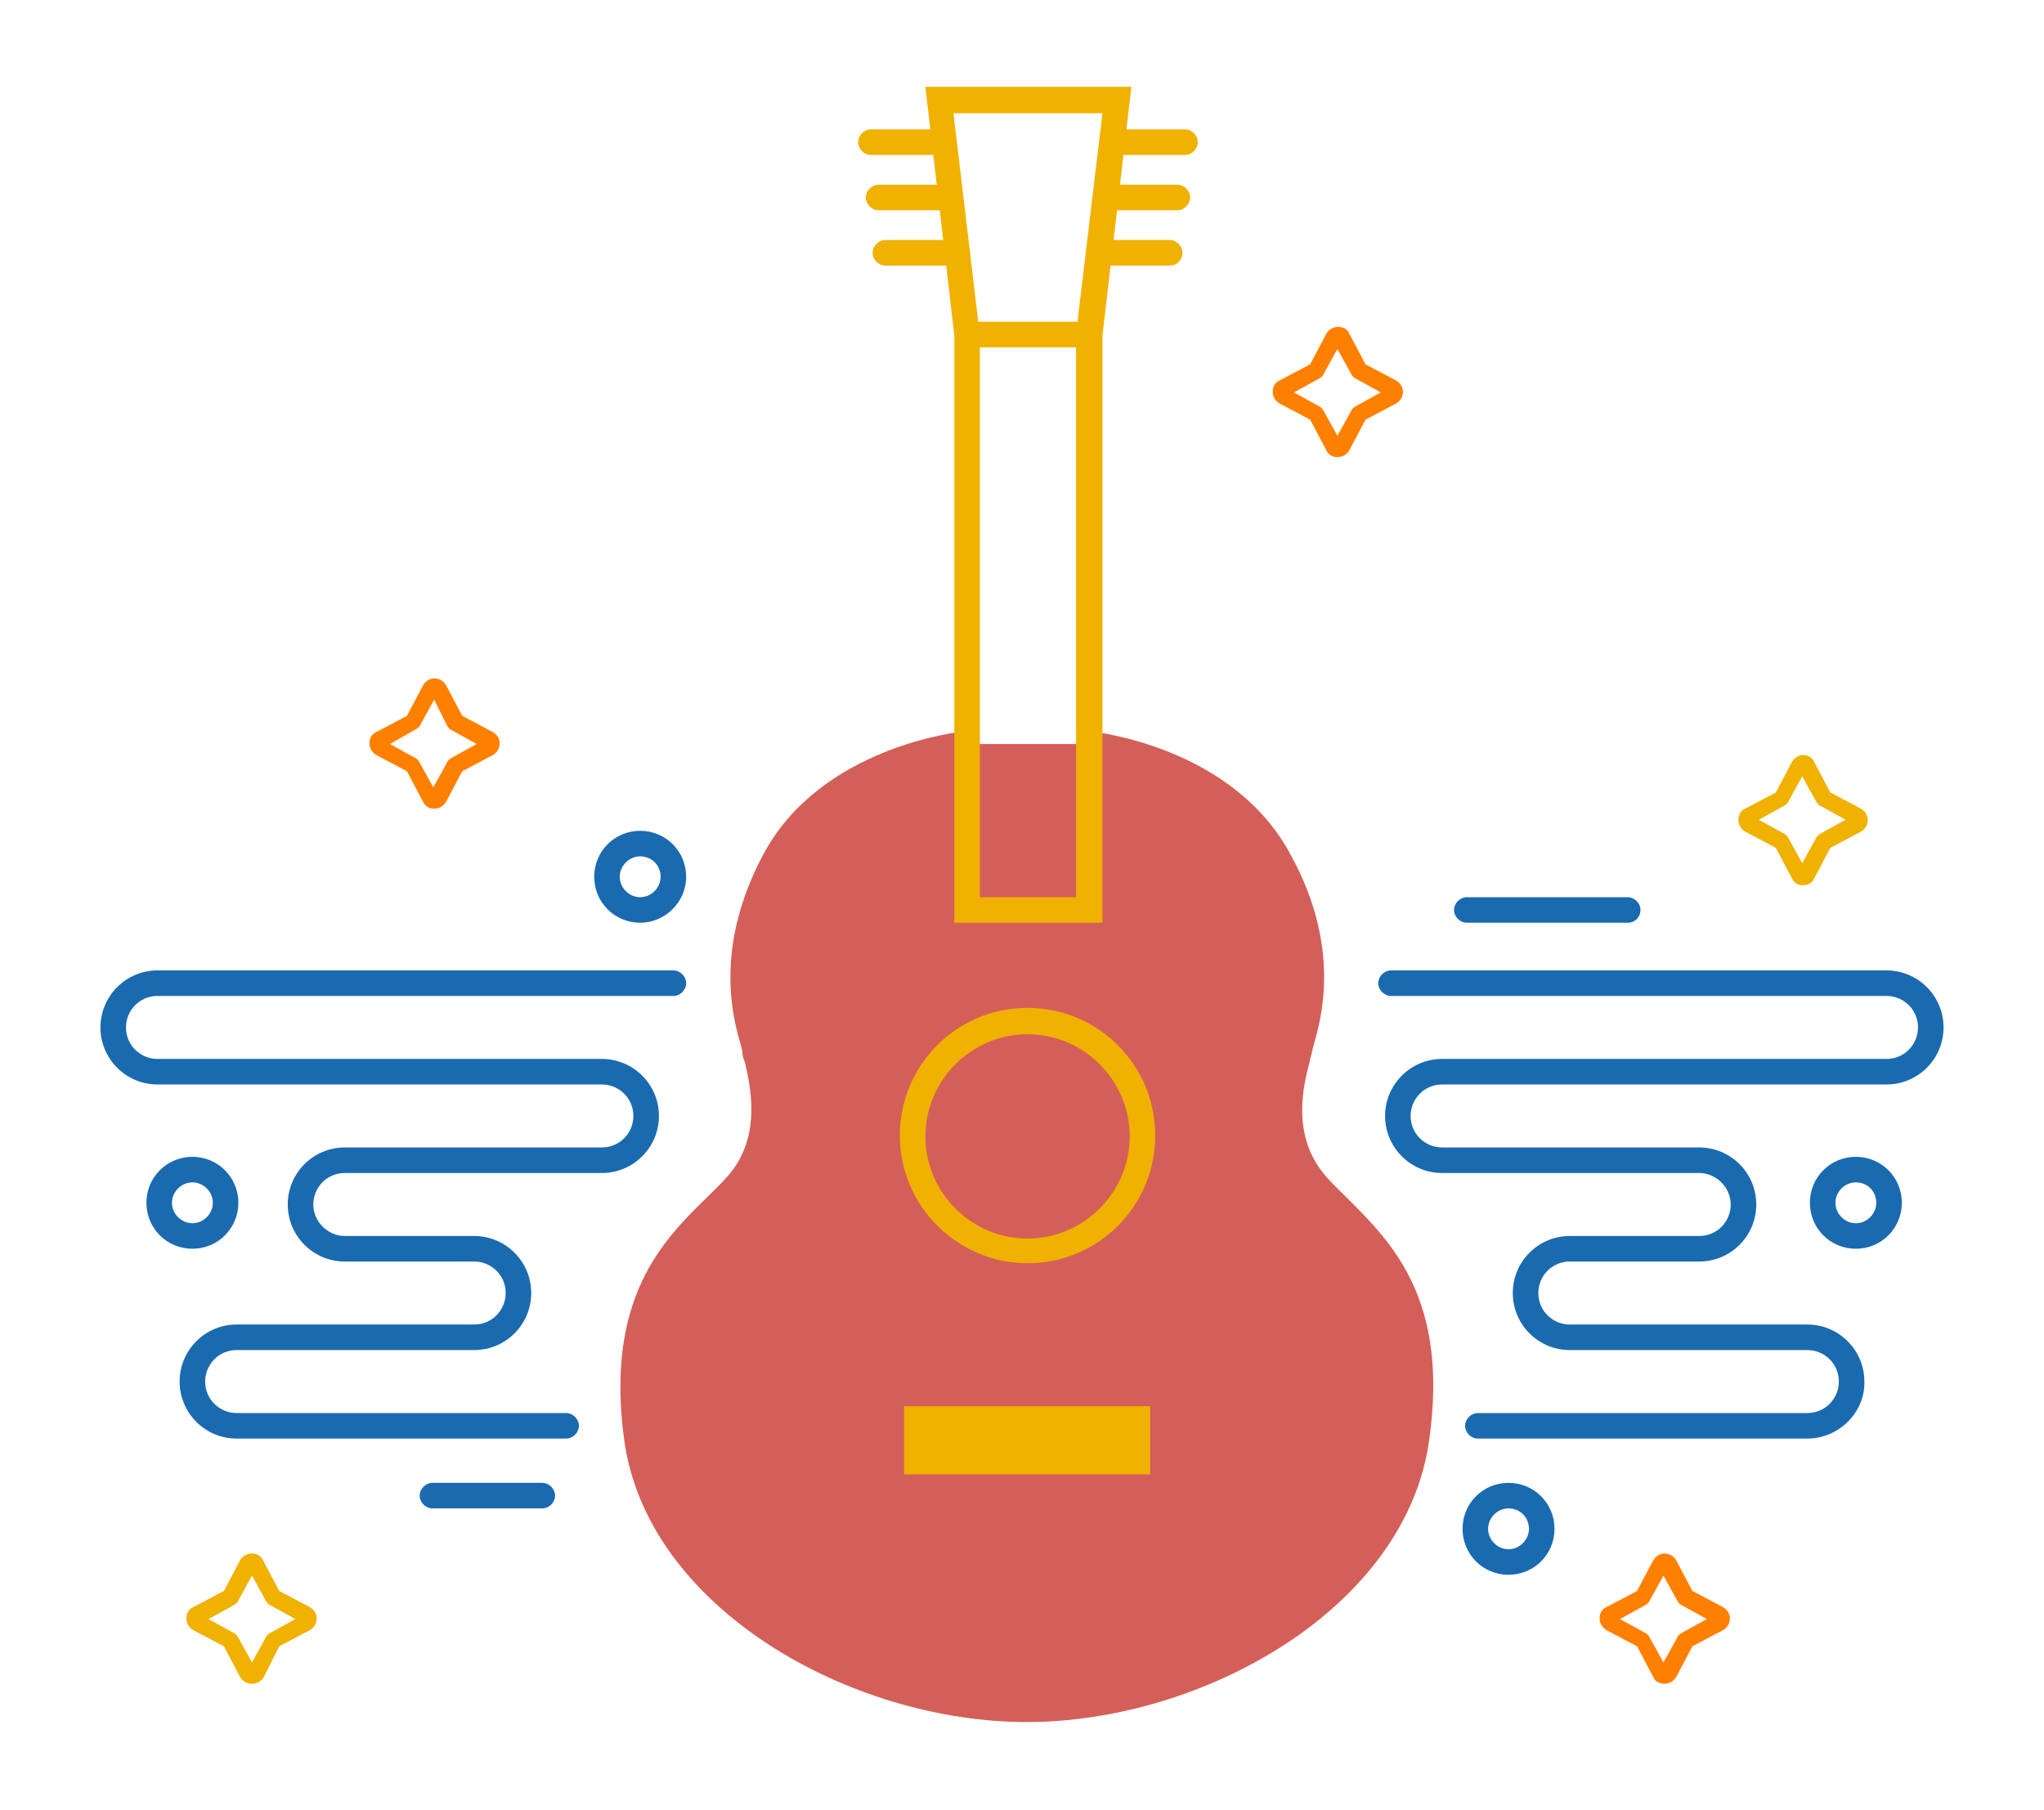
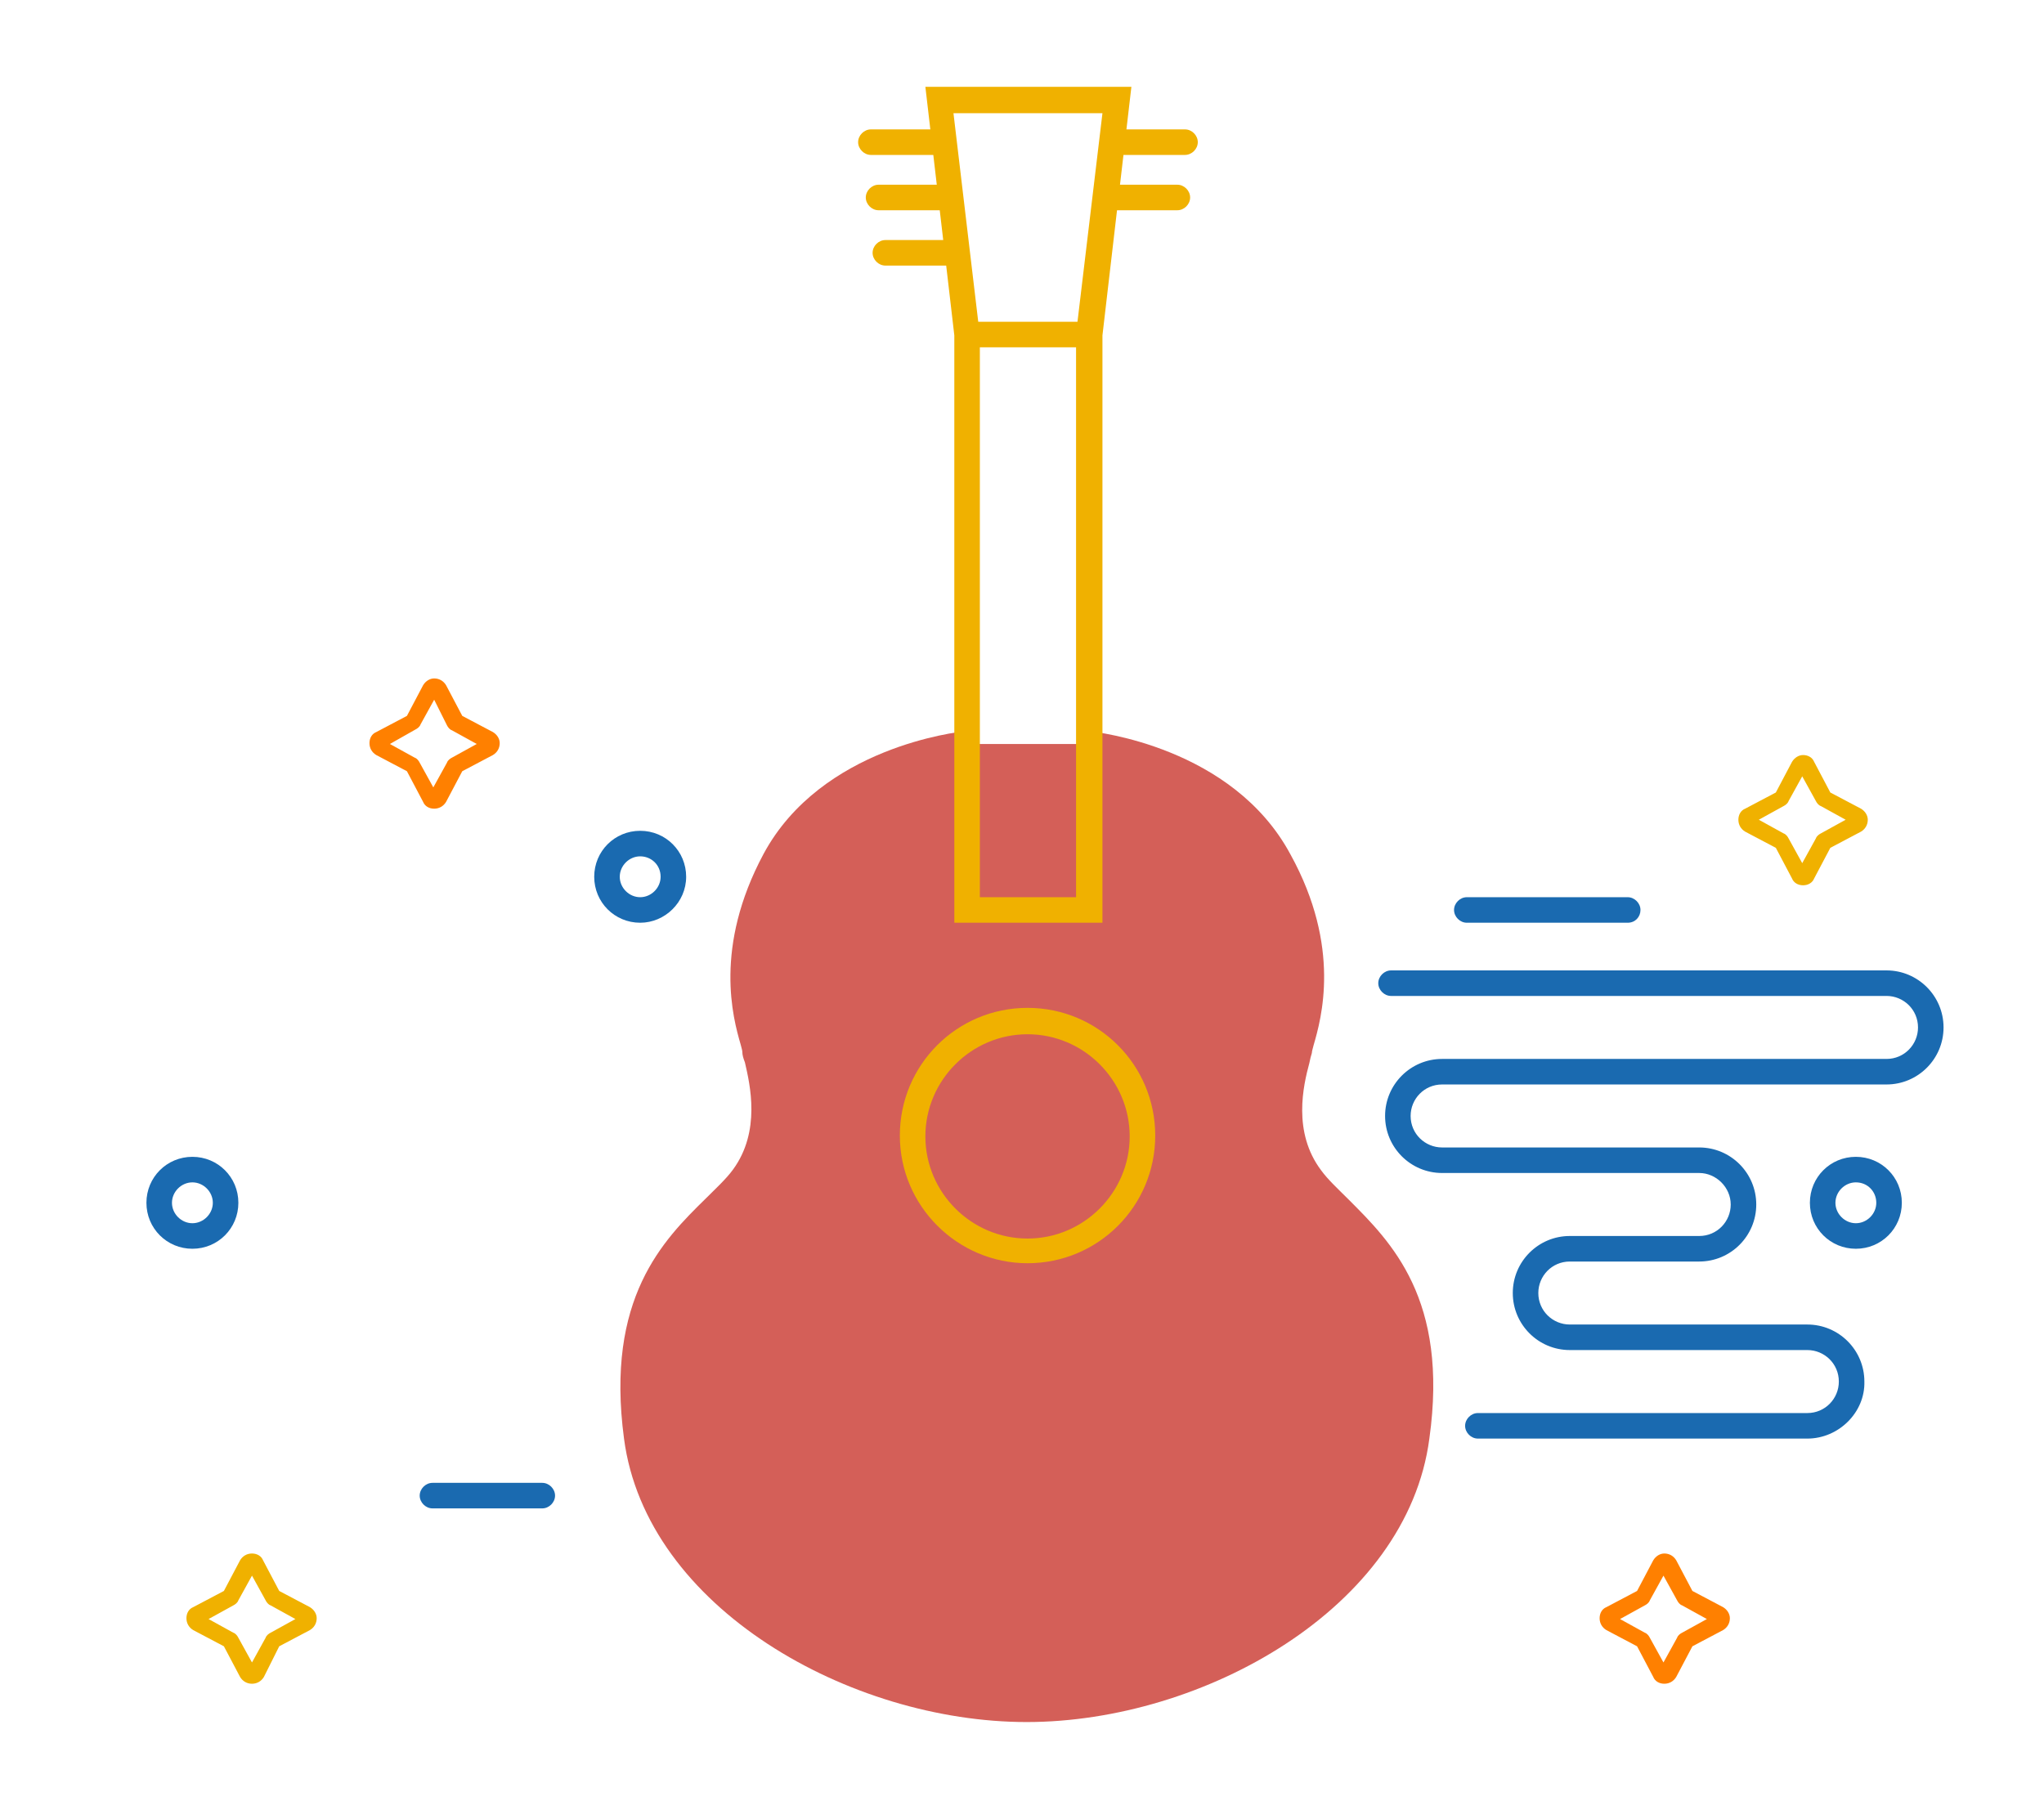
<svg xmlns="http://www.w3.org/2000/svg" version="1.1" id="Layer_1" x="0px" y="0px" viewBox="0 0 240.1 212.6" enable-background="new 0 0 240.1 212.6" xml:space="preserve">
  <g>
    <g>
      <path fill="#D45F58" d="M158.4,140.9c-1.2-1.2-2.4-2.3-3.2-3.4c-3.4-4.5-2.1-10-1.4-12.6c0.1-0.5,0.2-0.9,0.3-1.2    c0-0.2,0.1-0.5,0.2-0.9c0.9-3.1,3.3-11.5-2.7-22.4C144.8,87.7,128.7,86,128,85.9l-0.2,1.5h-14.3l-0.2-1.5    c-0.7,0.1-16.8,1.8-23.6,14.4c-5.9,11-3.6,19.3-2.7,22.4c0.1,0.4,0.2,0.7,0.2,0.9c0,0.3,0.1,0.7,0.3,1.2c0.6,2.6,1.9,8.1-1.4,12.6    c-0.8,1.1-2,2.2-3.2,3.4c-5,4.9-11.8,11.7-9.6,28.2c2.6,19.9,26.6,33.3,47.3,33.3s44.7-13.4,47.3-33.3    C170.2,152.6,163.4,145.9,158.4,140.9z" />
      <g>
        <path fill="#F0B100" d="M129.4,108.4h-17.3v-69l-3.4-29.2h24.2l-3.4,29.2V108.4z M115.1,105.4h11.3l0-66.2l3.1-25.9H112l3.1,26.1     V105.4z" />
-         <rect x="106.2" y="165.2" fill="#F0B100" width="28.9" height="8" />
        <path fill="#F0B100" d="M120.7,148.4c-8.2,0-15-6.7-15-15s6.7-15,15-15s15,6.7,15,15S129,148.4,120.7,148.4z M120.7,121.5     c-6.6,0-12,5.4-12,12s5.4,12,12,12s12-5.4,12-12S127.3,121.5,120.7,121.5z" />
        <rect x="113.6" y="37.8" fill="#F0B100" width="14.3" height="3" />
        <g>
-           <path fill="#F0B100" d="M137.4,31.2h-8c-0.8,0-1.5-0.7-1.5-1.5s0.7-1.5,1.5-1.5h8c0.8,0,1.5,0.7,1.5,1.5S138.3,31.2,137.4,31.2z      " />
          <path fill="#F0B100" d="M138.3,24.7h-8c-0.8,0-1.5-0.7-1.5-1.5s0.7-1.5,1.5-1.5h8c0.8,0,1.5,0.7,1.5,1.5S139.1,24.7,138.3,24.7z      " />
          <path fill="#F0B100" d="M139.2,18.2h-8c-0.8,0-1.5-0.7-1.5-1.5s0.7-1.5,1.5-1.5h8c0.8,0,1.5,0.7,1.5,1.5S140,18.2,139.2,18.2z" />
          <path fill="#F0B100" d="M112,31.2h-8c-0.8,0-1.5-0.7-1.5-1.5s0.7-1.5,1.5-1.5h8c0.8,0,1.5,0.7,1.5,1.5S112.9,31.2,112,31.2z" />
          <path fill="#F0B100" d="M111.2,24.7h-8c-0.8,0-1.5-0.7-1.5-1.5s0.7-1.5,1.5-1.5h8c0.8,0,1.5,0.7,1.5,1.5S112,24.7,111.2,24.7z" />
          <path fill="#F0B100" d="M110.3,18.2h-8c-0.8,0-1.5-0.7-1.5-1.5s0.7-1.5,1.5-1.5h8c0.8,0,1.5,0.7,1.5,1.5S111.1,18.2,110.3,18.2z      " />
        </g>
      </g>
      <path fill="#1A6AB0" d="M212.3,169h-38.7c-0.8,0-1.5-0.7-1.5-1.5s0.7-1.5,1.5-1.5h38.7c2.1,0,3.7-1.7,3.7-3.7    c0-2.1-1.7-3.7-3.7-3.7h-27.9c-3.7,0-6.7-3-6.7-6.7c0-3.7,3-6.7,6.7-6.7h15.2c2.1,0,3.7-1.7,3.7-3.7s-1.7-3.7-3.7-3.7h-30.2    c-3.7,0-6.7-3-6.7-6.7c0-3.7,3-6.7,6.7-6.7h52.2c2.1,0,3.7-1.7,3.7-3.7c0-2.1-1.7-3.7-3.7-3.7h-58.2c-0.8,0-1.5-0.7-1.5-1.5    s0.7-1.5,1.5-1.5h58.2c3.7,0,6.7,3,6.7,6.7c0,3.7-3,6.7-6.7,6.7h-52.2c-2.1,0-3.7,1.7-3.7,3.7c0,2.1,1.7,3.7,3.7,3.7h30.2    c3.7,0,6.7,3,6.7,6.7s-3,6.7-6.7,6.7h-15.2c-2.1,0-3.7,1.7-3.7,3.7c0,2.1,1.7,3.7,3.7,3.7h27.9c3.7,0,6.7,3,6.7,6.7    C219.1,165.9,216,169,212.3,169z" />
-       <path fill="#1A6AB0" d="M66.5,169H27.8c-3.7,0-6.7-3-6.7-6.7c0-3.7,3-6.7,6.7-6.7h27.9c2.1,0,3.7-1.7,3.7-3.7    c0-2.1-1.7-3.7-3.7-3.7H40.5c-3.7,0-6.7-3-6.7-6.7s3-6.7,6.7-6.7h30.2c2.1,0,3.7-1.7,3.7-3.7c0-2.1-1.7-3.7-3.7-3.7H18.5    c-3.7,0-6.7-3-6.7-6.7c0-3.7,3-6.7,6.7-6.7h60.6c0.8,0,1.5,0.7,1.5,1.5s-0.7,1.5-1.5,1.5H18.5c-2.1,0-3.7,1.7-3.7,3.7    c0,2.1,1.7,3.7,3.7,3.7h52.2c3.7,0,6.7,3,6.7,6.7c0,3.7-3,6.7-6.7,6.7H40.5c-2.1,0-3.7,1.7-3.7,3.7s1.7,3.7,3.7,3.7h15.2    c3.7,0,6.7,3,6.7,6.7c0,3.7-3,6.7-6.7,6.7H27.8c-2.1,0-3.7,1.7-3.7,3.7c0,2.1,1.7,3.7,3.7,3.7h38.7c0.8,0,1.5,0.7,1.5,1.5    S67.3,169,66.5,169z" />
      <path fill="#1A6AB0" d="M22.6,146.7c-3,0-5.4-2.4-5.4-5.4s2.4-5.4,5.4-5.4c3,0,5.4,2.4,5.4,5.4S25.6,146.7,22.6,146.7z     M22.6,138.9c-1.3,0-2.4,1.1-2.4,2.4s1.1,2.4,2.4,2.4c1.3,0,2.4-1.1,2.4-2.4S23.9,138.9,22.6,138.9z" />
      <path fill="#1A6AB0" d="M75.2,108.4c-3,0-5.4-2.4-5.4-5.4c0-3,2.4-5.4,5.4-5.4s5.4,2.4,5.4,5.4C80.6,106,78.1,108.4,75.2,108.4z     M75.2,100.6c-1.3,0-2.4,1.1-2.4,2.4c0,1.3,1.1,2.4,2.4,2.4s2.4-1.1,2.4-2.4C77.6,101.6,76.5,100.6,75.2,100.6z" />
-       <path fill="#1A6AB0" d="M177.2,185c-3,0-5.4-2.4-5.4-5.4c0-3,2.4-5.4,5.4-5.4c3,0,5.4,2.4,5.4,5.4    C182.6,182.6,180.2,185,177.2,185z M177.2,177.2c-1.3,0-2.4,1.1-2.4,2.4c0,1.3,1.1,2.4,2.4,2.4c1.3,0,2.4-1.1,2.4-2.4    C179.6,178.3,178.6,177.2,177.2,177.2z" />
      <path fill="#1A6AB0" d="M218,146.7c-3,0-5.4-2.4-5.4-5.4s2.4-5.4,5.4-5.4c3,0,5.4,2.4,5.4,5.4S221,146.7,218,146.7z M218,138.9    c-1.3,0-2.4,1.1-2.4,2.4s1.1,2.4,2.4,2.4c1.3,0,2.4-1.1,2.4-2.4S219.4,138.9,218,138.9z" />
      <path fill="#1A6AB0" d="M63.7,177.2H50.8c-0.8,0-1.5-0.7-1.5-1.5s0.7-1.5,1.5-1.5h12.9c0.8,0,1.5,0.7,1.5,1.5    S64.5,177.2,63.7,177.2z" />
      <path fill="#1A6AB0" d="M191.2,108.4h-18.9c-0.8,0-1.5-0.7-1.5-1.5s0.7-1.5,1.5-1.5h18.9c0.8,0,1.5,0.7,1.5,1.5    S192.1,108.4,191.2,108.4z" />
    </g>
    <path fill="#FF8000" d="M51,95c-0.6,0-1.1-0.3-1.3-0.8l-1.9-3.6l-3.6-1.9c-0.5-0.3-0.8-0.8-0.8-1.4c0-0.6,0.3-1.1,0.8-1.3l3.6-1.9   l1.9-3.6c0.3-0.5,0.8-0.8,1.3-0.8c0.6,0,1.1,0.3,1.4,0.8l1.9,3.6l3.6,1.9c0.5,0.3,0.8,0.8,0.8,1.3c0,0.6-0.3,1.1-0.8,1.4l-3.6,1.9   l-1.9,3.6C52.1,94.7,51.6,95,51,95z M45.8,87.4l2.9,1.6c0.3,0.1,0.5,0.4,0.6,0.6l1.6,2.9l1.6-2.9c0.1-0.3,0.4-0.5,0.6-0.6l2.9-1.6   l-2.9-1.6c-0.3-0.1-0.5-0.4-0.6-0.6L51,82.2l-1.6,2.9c-0.1,0.3-0.4,0.5-0.6,0.6L45.8,87.4z" />
    <path fill="#F0B100" d="M29.6,197.8c-0.6,0-1.1-0.3-1.4-0.8l-1.9-3.6l-3.6-1.9c-0.5-0.3-0.8-0.8-0.8-1.4c0-0.6,0.3-1.1,0.8-1.3   l3.6-1.9l1.9-3.6c0.3-0.5,0.8-0.8,1.4-0.8c0.6,0,1.1,0.3,1.3,0.8l1.9,3.6l3.6,1.9c0.5,0.3,0.8,0.8,0.8,1.3c0,0.6-0.3,1.1-0.8,1.4   l-3.6,1.9L31,197C30.7,197.5,30.2,197.8,29.6,197.8z M24.5,190.2l2.9,1.6c0.3,0.1,0.5,0.4,0.6,0.6l1.6,2.9l1.6-2.9   c0.1-0.3,0.4-0.5,0.6-0.6l2.9-1.6l-2.9-1.6c-0.3-0.1-0.5-0.4-0.6-0.6l-1.6-2.9L28,188c-0.1,0.3-0.4,0.5-0.6,0.6L24.5,190.2z" />
    <path fill="#F0B100" d="M211.8,104c-0.6,0-1.1-0.3-1.3-0.8l-1.9-3.6l-3.6-1.9c-0.5-0.3-0.8-0.8-0.8-1.4c0-0.6,0.3-1.1,0.8-1.3   l3.6-1.9l1.9-3.6c0.3-0.5,0.8-0.8,1.3-0.8c0.6,0,1.1,0.3,1.3,0.8l1.9,3.6l3.6,1.9c0.5,0.3,0.8,0.8,0.8,1.3c0,0.6-0.3,1.1-0.8,1.4   l-3.6,1.9l-1.9,3.6C212.9,103.7,212.4,104,211.8,104z M206.6,96.3l2.9,1.6c0.3,0.1,0.5,0.4,0.6,0.6l1.6,2.9l1.6-2.9   c0.1-0.3,0.4-0.5,0.6-0.6l2.9-1.6l-2.9-1.6c-0.3-0.1-0.5-0.4-0.6-0.6l-1.6-2.9l-1.6,2.9c-0.1,0.3-0.4,0.5-0.6,0.6L206.6,96.3z" />
    <path fill="#FF8000" d="M195.5,197.8c-0.6,0-1.1-0.3-1.3-0.8l-1.9-3.6l-3.6-1.9c-0.5-0.3-0.8-0.8-0.8-1.4c0-0.6,0.3-1.1,0.8-1.3   l3.6-1.9l1.9-3.6c0.3-0.5,0.8-0.8,1.3-0.8c0.6,0,1.1,0.3,1.4,0.8l1.9,3.6l3.6,1.9c0.5,0.3,0.8,0.8,0.8,1.3c0,0.6-0.3,1.1-0.8,1.4   l-3.6,1.9l-1.9,3.6C196.6,197.5,196.1,197.8,195.5,197.8z M190.3,190.2l2.9,1.6c0.3,0.1,0.5,0.4,0.6,0.6l1.6,2.9l1.6-2.9   c0.1-0.3,0.4-0.5,0.6-0.6l2.9-1.6l-2.9-1.6c-0.3-0.1-0.5-0.4-0.6-0.6l-1.6-2.9l-1.6,2.9c-0.1,0.3-0.4,0.5-0.6,0.6L190.3,190.2z" />
-     <path fill="#FF8000" d="M157.1,53.7c-0.6,0-1.1-0.3-1.3-0.8l-1.9-3.6l-3.6-1.9c-0.5-0.3-0.8-0.8-0.8-1.4c0-0.6,0.3-1.1,0.8-1.3   l3.6-1.9l1.9-3.6c0.3-0.5,0.8-0.8,1.4-0.8s1.1,0.3,1.3,0.8l1.9,3.6l3.6,1.9c0.5,0.3,0.8,0.8,0.8,1.3c0,0.6-0.3,1.1-0.8,1.4   l-3.6,1.9l-1.9,3.6C158.2,53.4,157.7,53.7,157.1,53.7z M152,46.1l2.9,1.6c0.3,0.1,0.5,0.4,0.6,0.6l1.6,2.9l1.6-2.9   c0.1-0.3,0.4-0.5,0.6-0.6l2.9-1.6l-2.9-1.6c-0.3-0.1-0.5-0.4-0.6-0.6l-1.6-2.9l-1.6,2.9c-0.1,0.3-0.4,0.5-0.6,0.6L152,46.1z" />
  </g>
</svg>